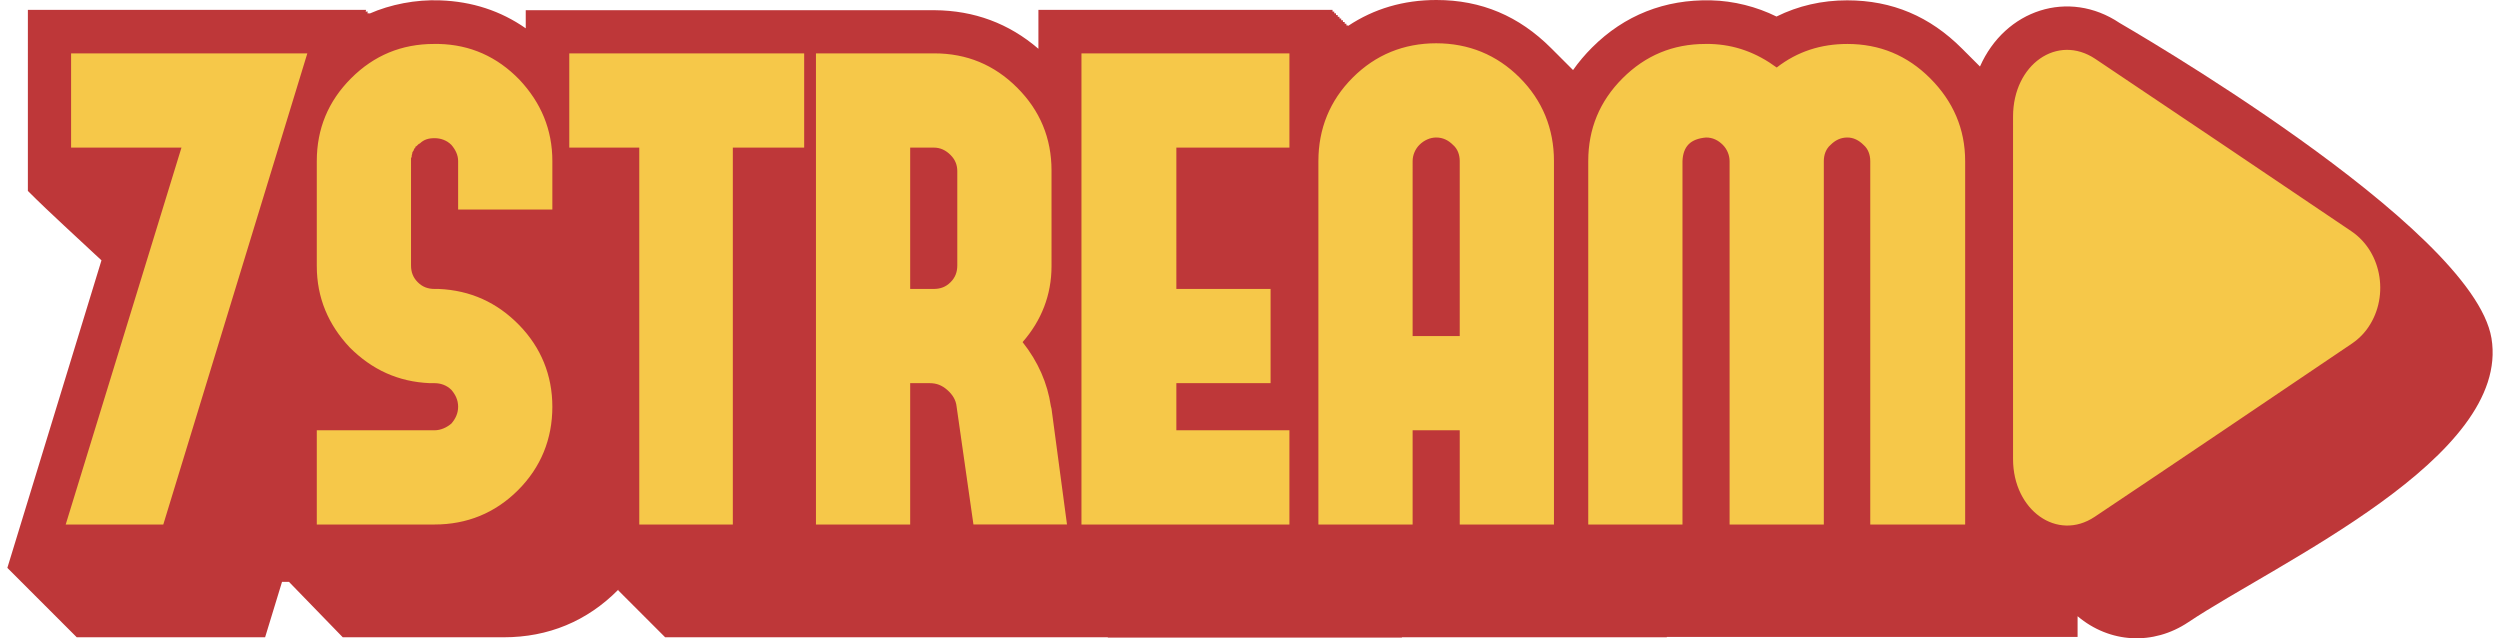
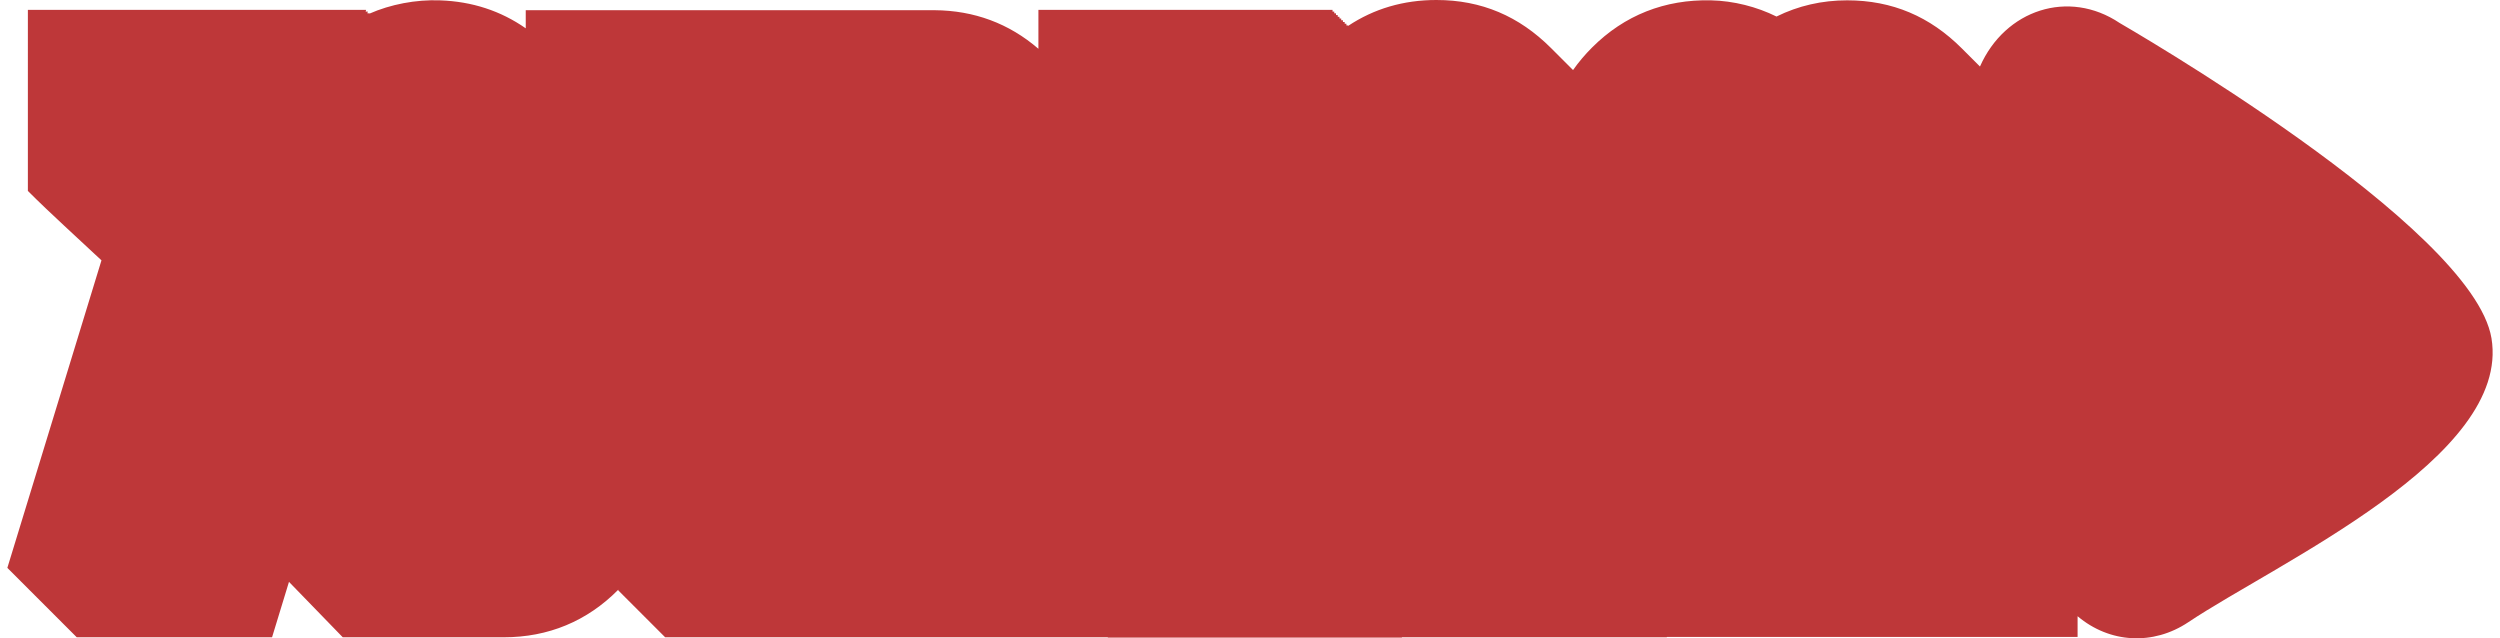
<svg xmlns="http://www.w3.org/2000/svg" xml:space="preserve" width="469.999" height="120" style="shape-rendering:geometricPrecision;text-rendering:geometricPrecision;image-rendering:optimizeQuality;fill-rule:evenodd;clip-rule:evenodd" viewBox="0 0 12435.42 3175">
-   <path d="M6973.45 3169.93v1.64H5510.44v-1.64H3308.57l-233.02-233.02v-3.72c-155.18 156.88-348.48 236.74-569.6 236.74h-800.98l-267.54-275.65h-34.56c-28.07 91.88-56.13 183.77-84.19 275.65H381.77L36.55 2824.72l468.18-1529.73c-119.04-111.92-251.97-231.08-366.08-345.22V49.11h1682.57l-2.64 8.63h11.27c-.88 2.88-1.76 5.75-2.63 8.63h11.26l-.39 1.27c103.68-45.66 230.75-70.68 351.39-65.82 158.87 5.51 301.43 52.19 425.65 139.05V50.75h2033.39c196.89 1.32 370.42 65.81 516.7 191.92V49.11h1463.02v8.63h8.63v8.63h8.63V75h8.63v8.63h8.63v8.63h8.63v8.63h8.63v8.63h8.63v8.63h8.63v8.63h8.63v1.98C6834.44 43.24 6981.48 0 7144.85 0c224.49 0 411.43 80.44 570.19 239 36.52 36.51 73.03 73.01 109.55 109.51 27.5-39.15 59-76.52 94.49-112.04C8080.46 75.09 8281.46-3.48 8510.35 1.64c113.45 2.54 227.69 31.85 326.23 80.61 108.05-53.51 225.77-80.61 351.6-80.61 224.34 0 411.7 80.5 570.29 239.11 30.08 30.07 60.16 60.13 90.24 90.2 125.18-283.31 441.7-386.29 694.43-216.85 7.04 4.71 1757.38 1009.34 1849.92 1568.47 97.87 593.21-1066.7 1117.2-1508.33 1412.54-173.93 116.26-390.26 105.09-550.44-29.99v103.17H8290.96v1.64z" style="fill:#be3739;fill-rule:nonzero" />
-   <path d="M10013.15 1430.05c0-283.59-.17-567.1.09-850.61.26-258.82 220.16-413.22 409.77-286.09 424.96 284.8 849.48 570.72 1273.58 857.25 156.12 105.46 190.56 337.19 73.7 491.24-19.76 26.06-44.45 48.85-70.16 66.28-426.43 288.25-852.94 576.42-1280.57 862.43-186.16 124.54-405.98-31.93-406.32-286.61-.35-284.63-.09-569.26-.09-853.89M353.61 265.5v468.69h549.04L326.82 2608.96h485.43L1528.68 265.5zm1804.69-46.87c-160.69 0-297.95 56.91-411.78 170.74-113.82 113.82-170.73 251.08-170.73 411.77v522.26c0 157.35 56.91 291.26 164.04 405.09 110.48 110.47 241.04 170.73 398.39 177.43h23.43c30.13 0 60.26 10.04 83.7 33.48 20.08 23.43 33.47 50.21 33.47 83.69s-13.39 60.26-33.47 83.7c-23.44 20.08-53.57 33.48-83.7 33.48h-585.86v468.69h585.86c160.7 0 301.3-56.92 415.13-170.74 113.82-113.83 170.74-254.43 170.74-415.13 0-157.34-56.92-294.6-164.05-405.08q-165.705-170.745-401.73-180.78h-20.09c-33.48 0-60.26-10.04-83.69-33.48-23.44-23.44-33.48-50.22-33.48-83.7V787.76c0-3.35 3.35-6.7 3.35-6.7v-6.7l3.34-13.39v-3.35c3.35-3.34 3.35-6.69 6.7-10.04 0-3.35 3.35-6.7 3.35-10.04h3.35c0-3.35 3.34-6.7 3.34-10.05h3.35c3.35-3.34 3.35-3.34 6.7-6.69 3.34-3.35 6.69-6.7 10.04-6.7 20.09-20.08 43.52-26.78 73.65-26.78s60.26 10.04 83.7 33.48c20.08 23.43 33.47 50.21 33.47 80.34v241.05h468.7V801.14c0-157.34-56.92-291.25-164.05-405.08-110.47-113.82-244.38-174.08-401.73-177.43zm1841.75 46.87H2831.67v468.69h348.17v1874.77h465.35V734.19h354.86zm527.33 1171.73V734.19h117.18c33.47 0 60.26 13.39 83.69 36.82 23.44 23.44 33.48 50.22 33.48 80.35v468.69c0 33.48-10.04 60.26-33.48 83.7-23.43 23.44-50.22 33.48-83.69 33.48zm703.04 595.91-3.35-13.4c-16.74-113.82-63.6-220.95-140.6-318.04 93.73-107.13 143.95-234.34 143.95-378.3V848.01c0-160.69-56.91-297.95-170.74-411.78Q4888.95 265.5 4647.9 265.5h-589.21v2343.46h468.69v-703.04h97.09c33.48 0 60.26 10.04 87.04 33.48 26.78 23.43 43.52 50.21 46.87 83.69l3.35 23.44 80.35 562.43h465.34zM6413.81 734.19V265.5H5379.34v2343.46h1034.47v-468.69h-562.43v-234.35h468.69v-468.69h-468.69V734.19zm612.82 937.38V801.14c0-30.13 13.39-60.26 33.48-80.34 23.43-23.44 53.56-36.83 83.69-36.83 33.48 0 60.26 13.39 83.7 36.83 23.43 20.08 33.48 50.21 33.48 80.34v870.43zm-468.69-870.43v1807.82h468.69v-468.69h234.35v468.69h468.69V801.14c0-160.69-56.92-301.3-170.74-415.12-113.82-113.83-254.43-170.74-415.13-170.74-160.69 0-301.3 56.91-415.13 170.74-113.82 113.82-170.73 254.43-170.73 415.12m3217.06 0c0-160.69-60.26-297.95-174.09-411.77-113.82-113.83-251.08-170.74-411.77-170.74-130.57 0-247.74 36.82-351.52 117.17-100.44-73.65-207.57-113.82-331.44-117.17h-23.43c-160.7 0-297.95 56.91-411.78 170.74-113.83 113.82-170.74 251.08-170.74 411.77v1807.82h468.69V801.14c3.35-73.65 40.18-110.47 117.18-117.17 33.48 0 60.26 13.39 83.69 36.83 20.09 20.08 33.48 50.21 33.48 80.34v1807.82h468.69V801.14c0-30.13 10.05-60.26 33.48-80.34 23.43-23.44 50.22-36.83 83.7-36.83 30.13 0 56.91 13.39 80.34 36.83 23.44 20.08 33.48 50.21 33.48 80.34v1807.82H9775z" style="fill:#f6c849;fill-rule:nonzero" />
+   <path d="M6973.45 3169.93v1.64H5510.44v-1.64H3308.57l-233.02-233.02v-3.72c-155.18 156.88-348.48 236.74-569.6 236.74h-800.98l-267.54-275.65c-28.07 91.88-56.13 183.77-84.19 275.65H381.77L36.55 2824.72l468.18-1529.73c-119.04-111.92-251.97-231.08-366.08-345.22V49.11h1682.57l-2.64 8.63h11.27c-.88 2.88-1.76 5.75-2.63 8.63h11.26l-.39 1.27c103.68-45.66 230.75-70.68 351.39-65.82 158.87 5.51 301.43 52.19 425.65 139.05V50.75h2033.39c196.89 1.32 370.42 65.81 516.7 191.92V49.11h1463.02v8.63h8.63v8.63h8.63V75h8.63v8.63h8.63v8.63h8.63v8.63h8.63v8.63h8.63v8.63h8.63v8.63h8.63v1.98C6834.44 43.24 6981.48 0 7144.85 0c224.49 0 411.43 80.44 570.19 239 36.52 36.51 73.03 73.01 109.55 109.51 27.5-39.15 59-76.52 94.49-112.04C8080.46 75.09 8281.46-3.48 8510.35 1.64c113.45 2.54 227.69 31.85 326.23 80.61 108.05-53.51 225.77-80.61 351.6-80.61 224.34 0 411.7 80.5 570.29 239.11 30.08 30.07 60.16 60.13 90.24 90.2 125.18-283.31 441.7-386.29 694.43-216.85 7.04 4.71 1757.38 1009.34 1849.92 1568.47 97.87 593.21-1066.7 1117.2-1508.33 1412.54-173.93 116.26-390.26 105.09-550.44-29.99v103.17H8290.96v1.64z" style="fill:#be3739;fill-rule:nonzero" />
</svg>